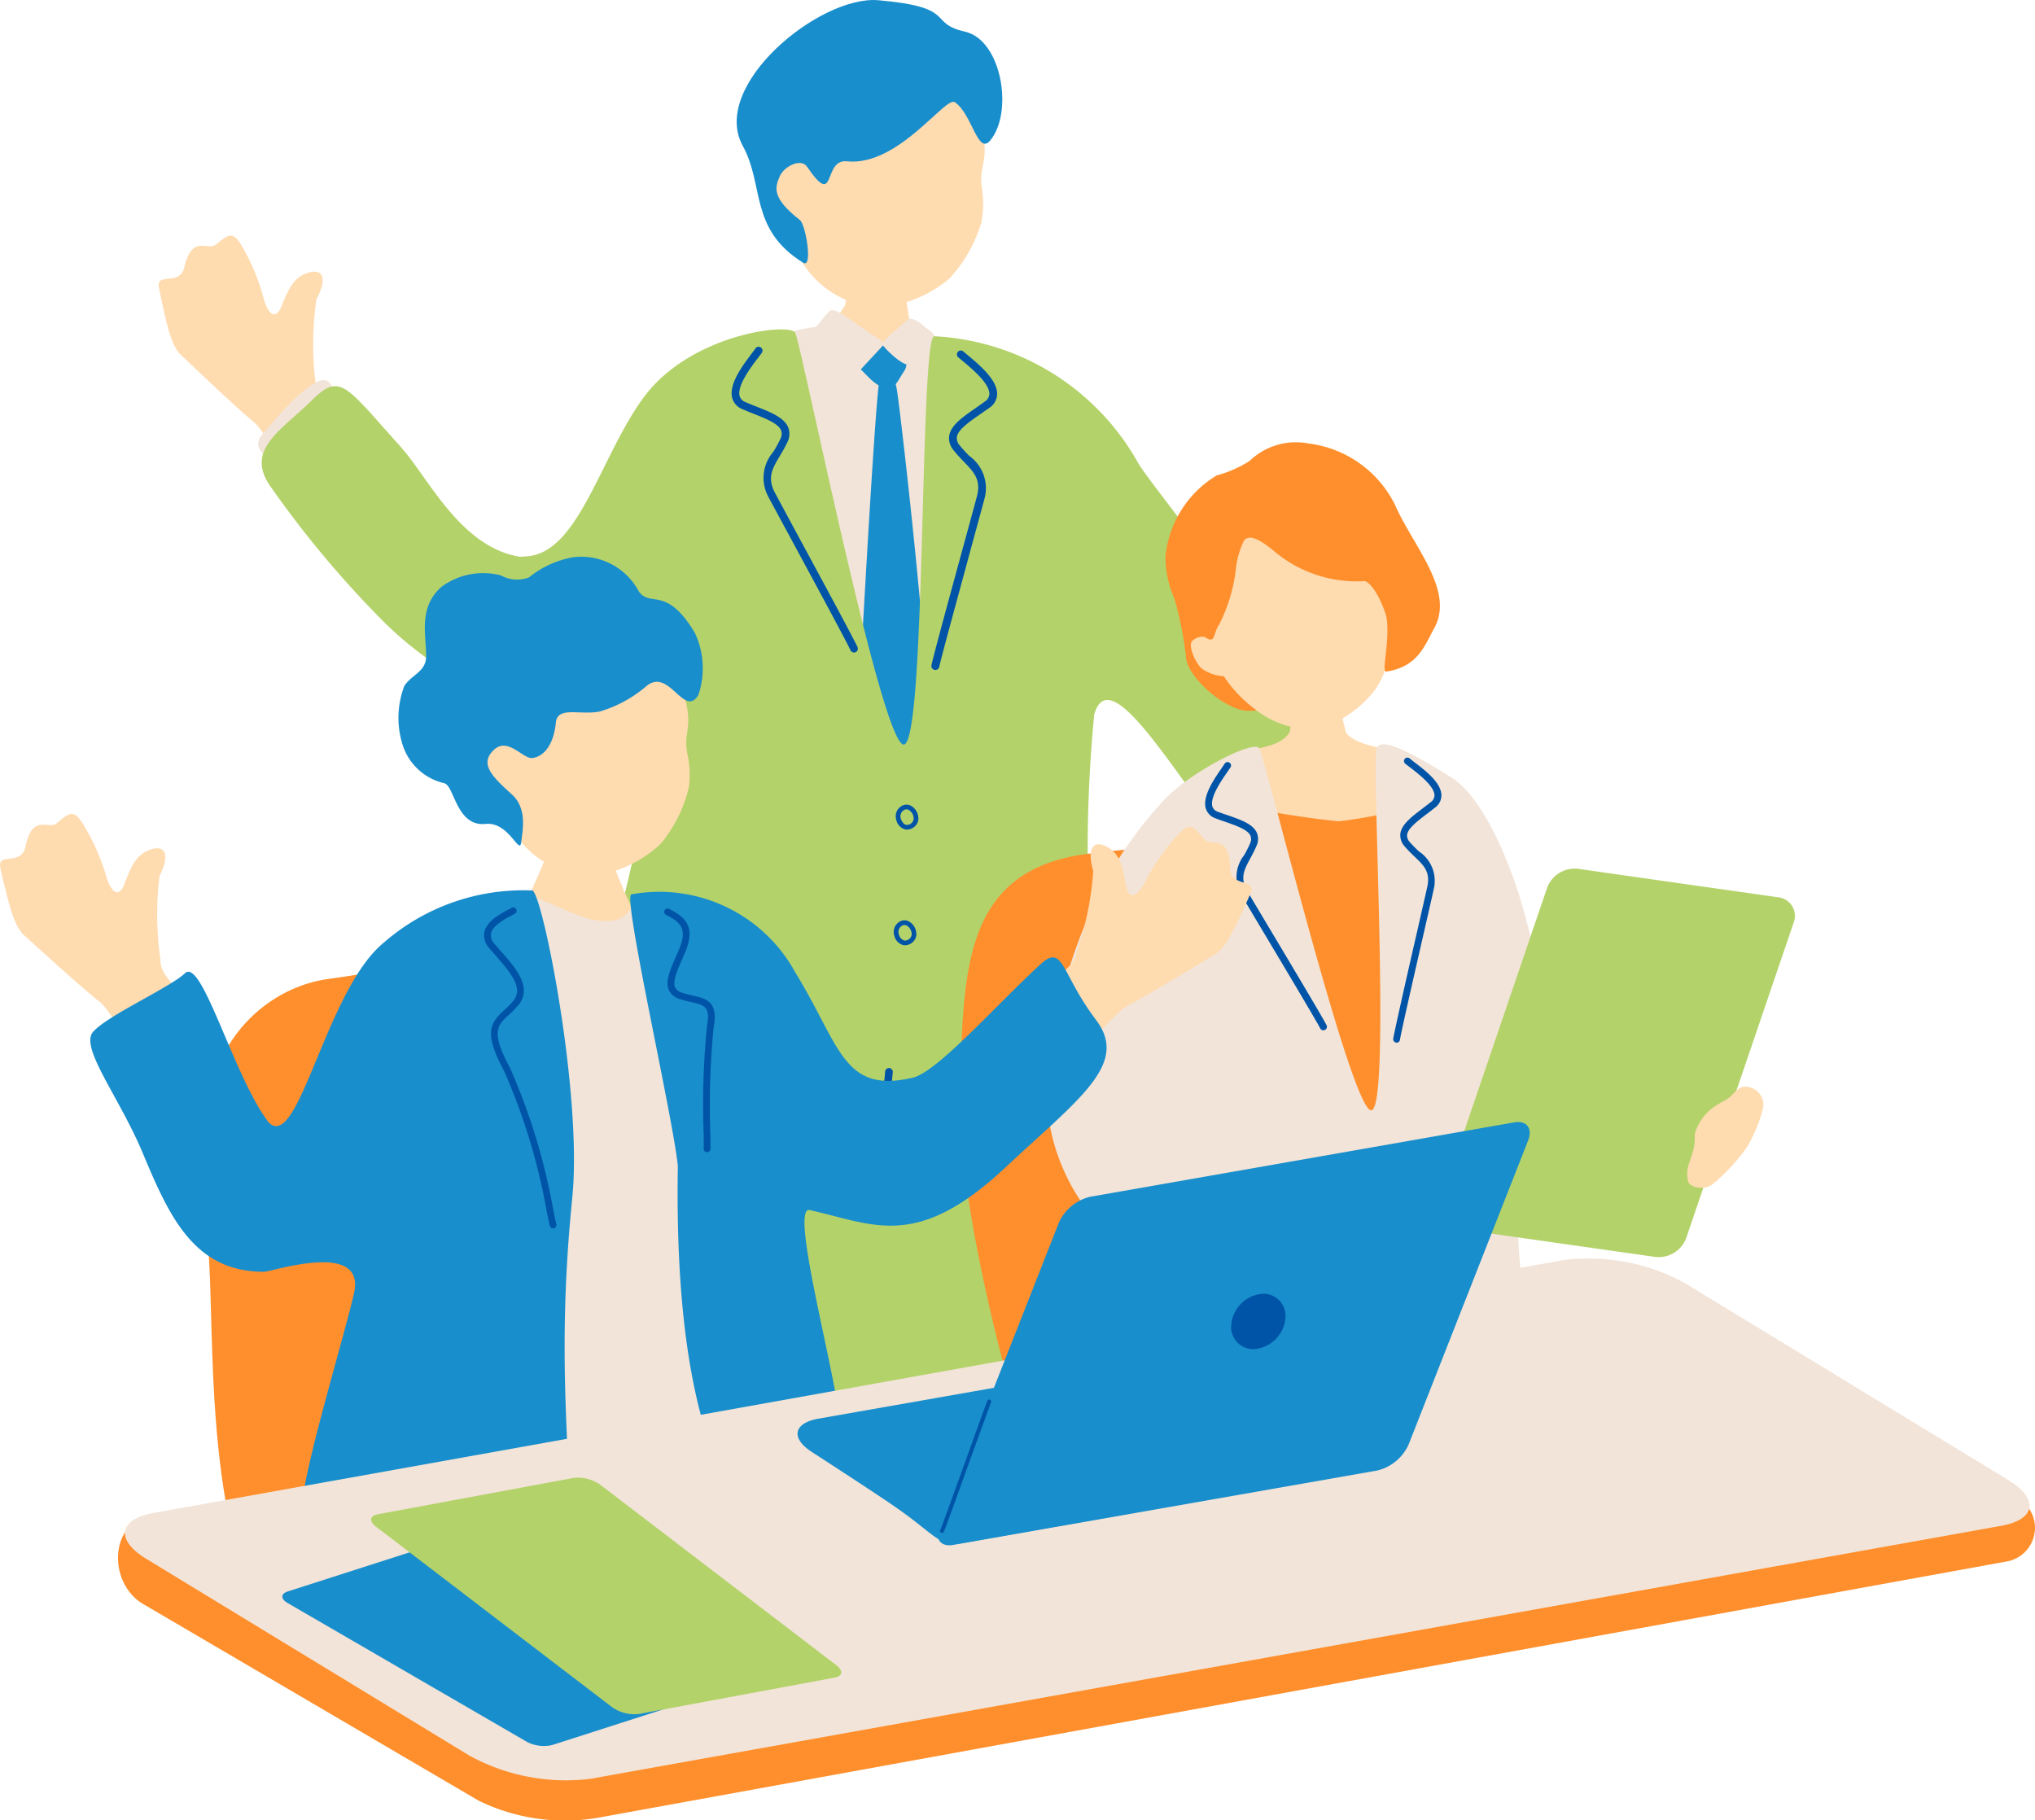
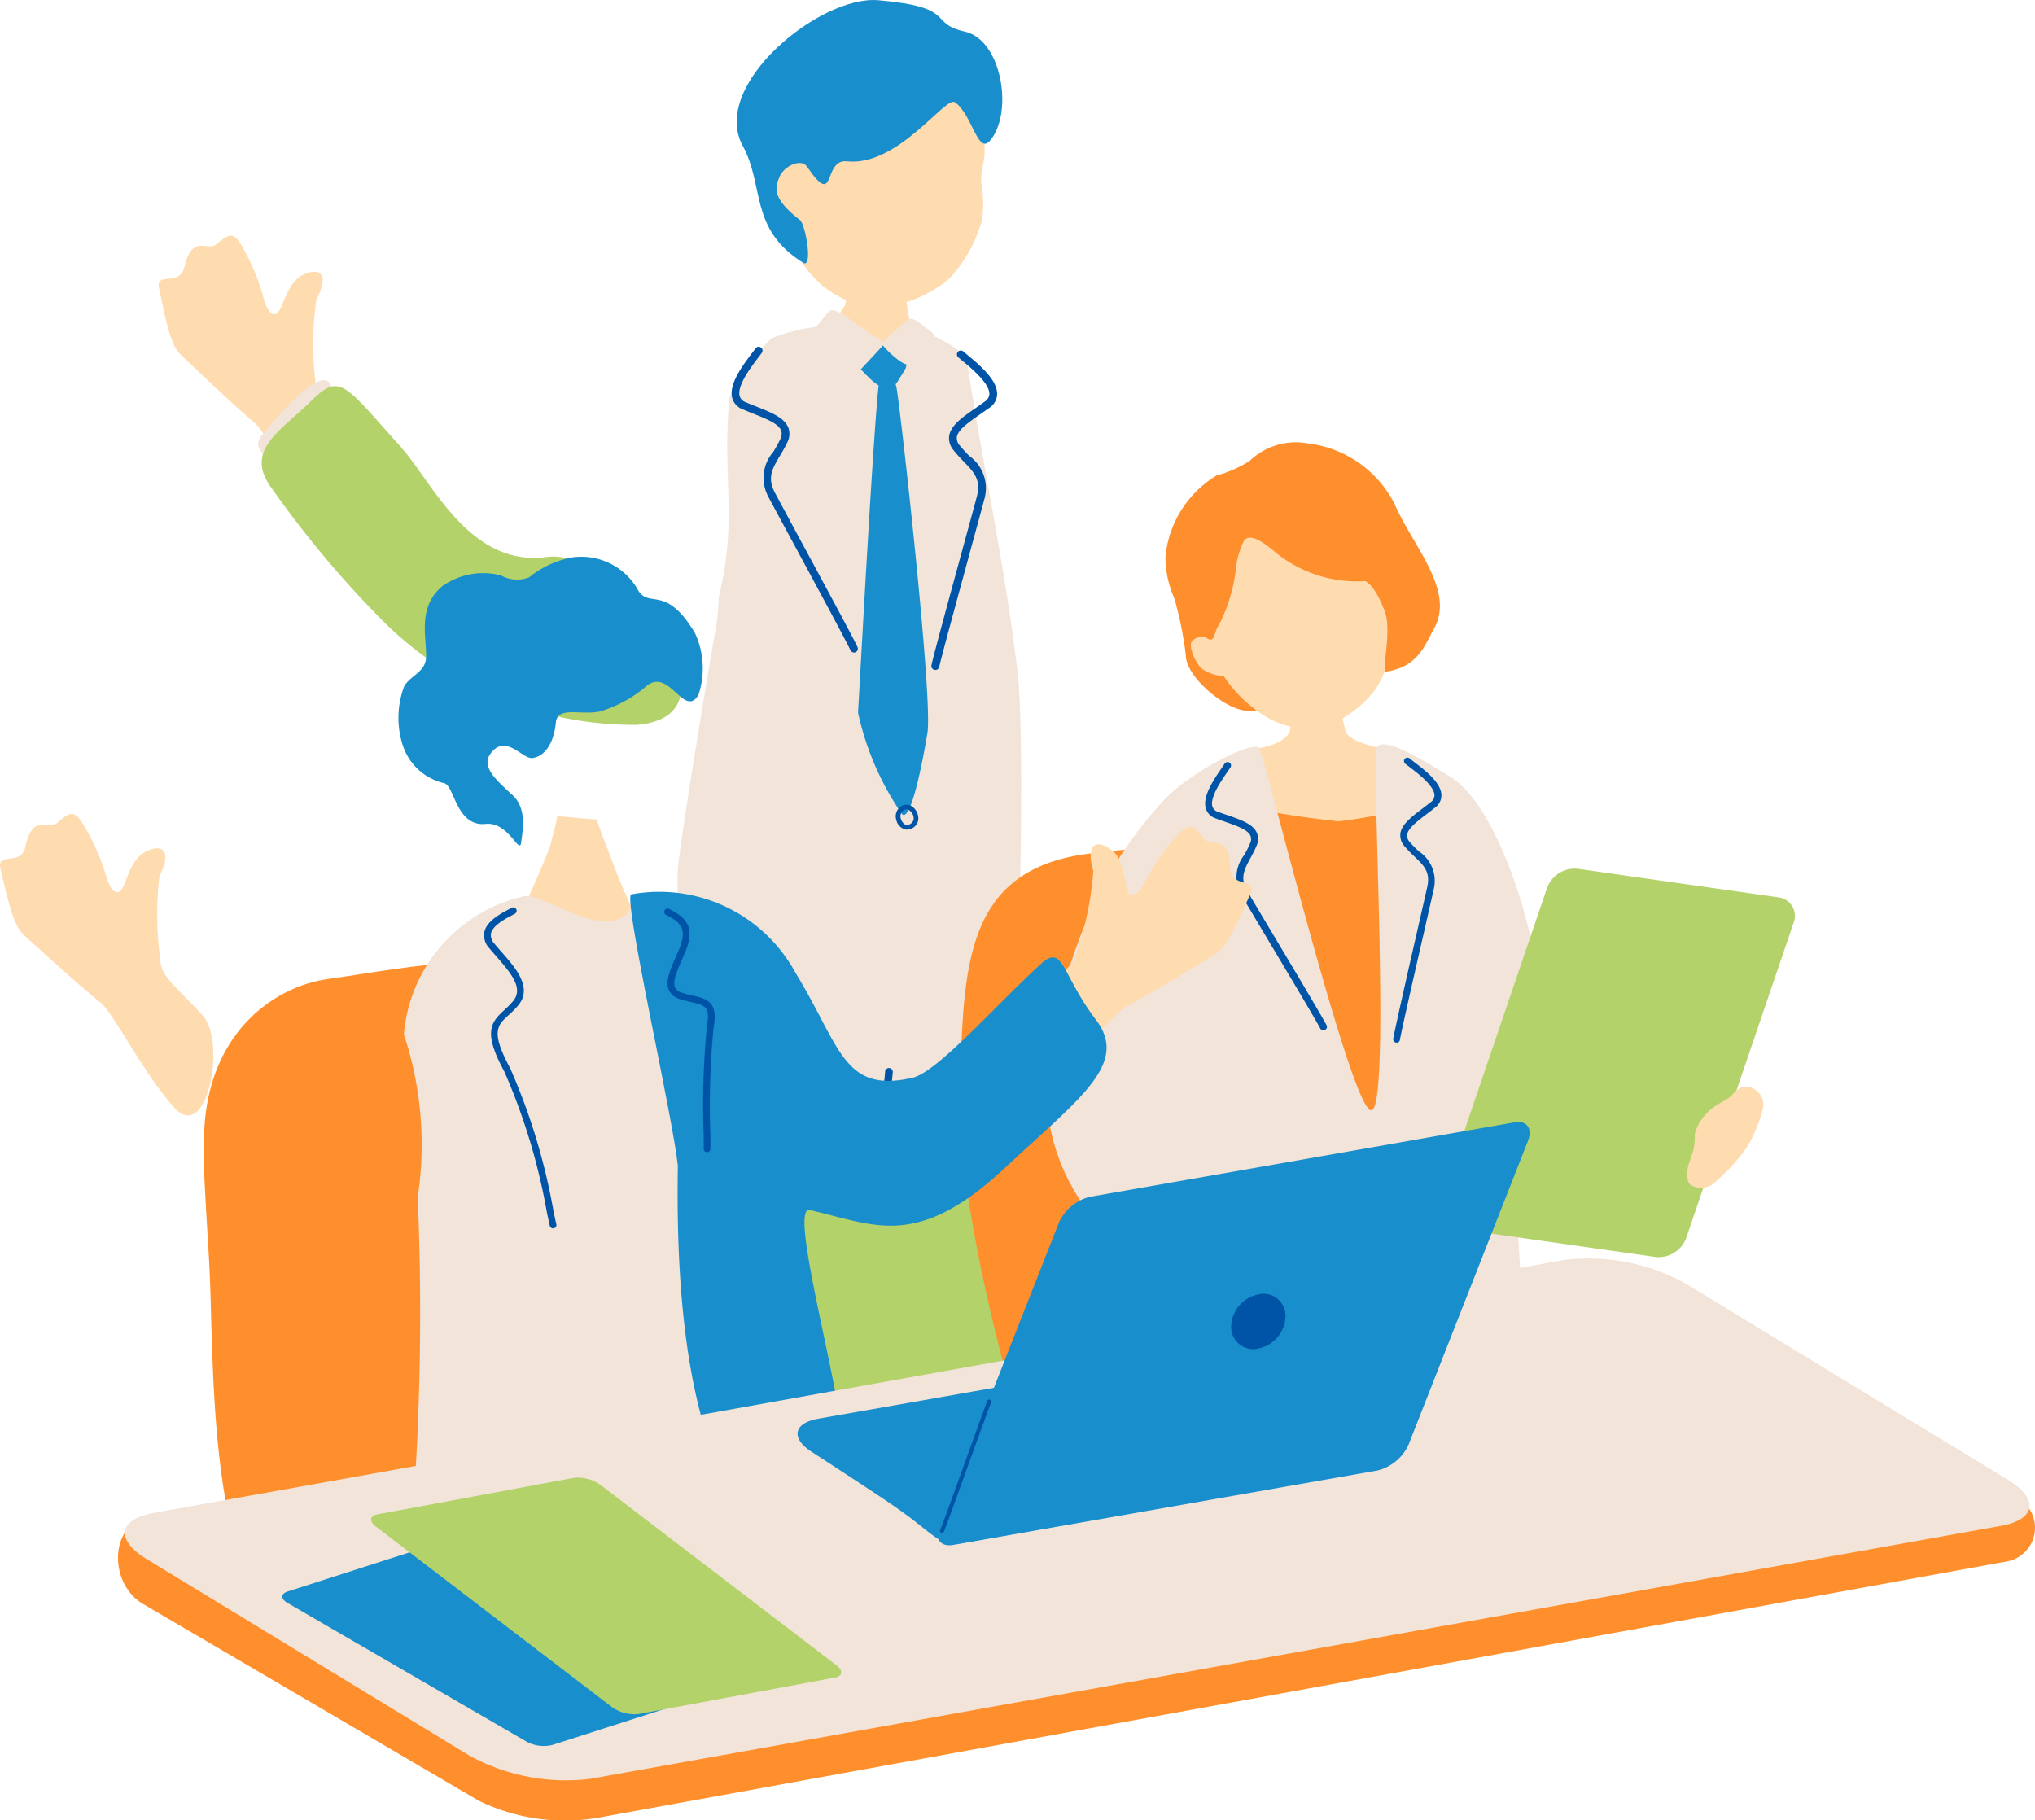
<svg xmlns="http://www.w3.org/2000/svg" width="63.036" height="56.382" viewBox="0 0 63.036 56.382">
  <defs>
    <clipPath id="a">
      <rect width="63.036" height="56.382" fill="none" />
    </clipPath>
  </defs>
  <g clip-path="url(#a)">
    <path d="M30.449,45.979c3.007.578,7.15,1.228,8.949.8,1.919-.459,1.767,1.123,1.952,2.552.137,1.053.259,2.737.349,5.882a44.732,44.732,0,0,1,.007,6.154c-.2,1.639-3.763,1.793-5.5,1.739-5.144-.163-9.56.385-9.6-1.577s.108-4.035.085-6.177a25.908,25.908,0,0,1,1.181-7.1c.306-.807,1.207-2.536,2.573-2.273" transform="translate(-8.337 -14.4)" fill="#b4d26a" />
    <path d="M39.1,11.187c-.106,0-1.5.06-1.632.045a10.339,10.339,0,0,1-.19,1.731c-.37.59-1.476,1.964-1.822,2.556-.295.5,1.36,1.32,2.074,1.314,2.69-.023,3.724.154,3.389-.921A13.99,13.99,0,0,0,39.358,13.8a9.649,9.649,0,0,1-.259-2.611" transform="translate(-11.1 -3.505)" fill="#ffdbb0" />
    <path d="M12.314,19.7c-1-1.213-1.767-2.933-2.206-3.29S8.556,15,7.845,14.324c-.289-.276-.432-.873-.675-2.067-.108-.527.638-.03.783-.646.244-1.036.721-.494.974-.7.437-.349.552-.458.9.206a6.472,6.472,0,0,1,.584,1.46c.087.333.328.8.564.216s.4-.888.825-1.014.609.152.246.823a9.719,9.719,0,0,0-.03,2.571c-.024.52.553.911,1.264,1.75s.032,3.989-.97,2.775" transform="translate(-2.244 -3.333)" fill="#ffdbb0" />
    <path d="M13.851,17.231c.4.505,1.157,1.472.431,2.09s-1.559,1.376-1.861.836-1.049-.832-.671-1.289,1.736-2.095,2.1-1.637" transform="translate(-3.649 -5.375)" fill="#f2e4d8" />
    <path d="M16.127,19.326c.951,1.049,2.11,3.719,4.511,3.39,2.247-.308,6.313,4.924,2.777,5.2a11.017,11.017,0,0,1-7.936-3.3,31.739,31.739,0,0,1-3.37-4.039c-.865-1.171.3-1.775,1.222-2.688s1.046-.5,2.8,1.434" transform="translate(-3.699 -5.462)" fill="#b4d26a" />
    <path d="M35.473,8.6a2.957,2.957,0,0,0,2.488,1.665,3.8,3.8,0,0,0,2.227-.9,4.416,4.416,0,0,0,.983-1.735,3.077,3.077,0,0,0,.014-1.064c-.13-.841.4-.851-.22-2.534-.187-.511-.383-1.624-2.574-1.656C36.464,2.346,32.424,4.99,35.473,8.6" transform="translate(-10.771 -0.744)" fill="#ffdbb0" />
    <path d="M40,3.172c.527.365.7,1.634,1.082,1.186.733-.862.37-3.119-.778-3.378-1.18-.268-.2-.757-2.681-.973-1.811-.157-5.225,2.639-4.2,4.512.678,1.239.194,2.573,1.868,3.619.312.2.082-1.193-.1-1.323-.888-.69-.764-1.015-.628-1.342s.666-.581.85-.31c.918,1.343.474-.247,1.237-.166,1.6.172,3.085-2.076,3.349-1.824" transform="translate(-10.415 0)" fill="#198ecc" />
    <path d="M39.529,15.73c-.071-.308-1.566-1.132-1.8-.86a1.078,1.078,0,0,1-1.129.3c-.45-.226-.783-.417-.943-.507a5.735,5.735,0,0,0-2.184.4,6.93,6.93,0,0,0-1.3,1.839c-.238,2.539.27,3.665-.329,6.172a7.315,7.315,0,0,1-.141,1.239c-.114.634-1,5.944-1.115,7.069-.164,1.55.633,7.084,1.3,7.113s5.362.784,6.094.771,2.959.2,2.987-.119c.021-.249.436-11.192.126-13.778-.426-3.489-1.076-6.349-1.569-9.64" transform="translate(-9.578 -4.583)" fill="#f2e4d8" />
    <path d="M39.15,15.628c.275-.079.282-.161.6-.01s.608.431.387.755-.254.554-.6.5c-.285-.042-.562-.4-.734-.558s-.034-.559.349-.69" transform="translate(-12.136 -4.868)" fill="#198ecc" />
    <path d="M36.587,14.663c.158-.133.473-.591.575-.65s.3.039.522.2.5.336.672.468c.2.145.555.292.433.422-.2.214-.551.592-.687.739-.083.091-.566-.22-.887-.449s-.835-.392-.628-.734" transform="translate(-11.451 -4.386)" fill="#f2e4d8" />
    <path d="M41.019,14.552c-.1-.1-.349-.233-.452-.128s-.493.422-.616.555-.19.154-.107.253c.224.267.675.645.781.55.18-.16.413-.344.543-.489s.232-.239.244-.372c.01-.111-.227-.214-.392-.369" transform="translate(-12.475 -4.508)" fill="#f2e4d8" />
    <path d="M39.375,16.968c-.164.993-.623,9.688-.667,10.358a8.87,8.87,0,0,0,1.359,3.139c.271.291.639-1.586.791-2.51.175-1.079-.842-10.076-.952-10.666s-.454-.687-.531-.321" transform="translate(-12.13 -5.25)" fill="#198ecc" />
-     <path d="M40.35,37.771c-.354-1.521.472-4.332.424-4.942a43.36,43.36,0,0,1,.164-6.043c.789-2.722,5.4,8.018,7.157,5.551,2.55-3.584-5.225-12.252-5.832-13.4a7.673,7.673,0,0,0-6.283-3.865c-.454.094-.247,12.629-.942,12.649s-3.18-12.455-3.366-12.762-3.206.034-4.665,1.974c-1.361,1.81-2.03,4.9-3.687,4.959-2.131.075.178,4.824,2.37,5.3,1.516.328,1.371,2.022,1.243,2.752-.251,1.448-1.372,5.416-1.751,8.783-.231,2.06,5.516,1.953,8,2.335,1.743.268,1.6-2.674,2.043-2.9.277-.141.441,2.365,1.231,2.44,2.811.267,4.933,1.622,3.9-2.825" transform="translate(-7.043 -4.656)" fill="#b4d26a" />
    <path d="M34.185,51.6c-.144-.006-.312-.022-.513-.049-.17-.022-.438-.045-.77-.075-.746-.065-1.872-.165-2.906-.345-.159-.028-.32-.055-.482-.082-1.447-.242-2.943-.492-3.2-1.377a.119.119,0,0,1,.229-.067c.218.741,1.7.989,3.013,1.208l.484.082c1.024.179,2.144.278,2.886.343.337.03.61.054.781.076.961.127,1.06,0,1.26-.252l.076-.094a9.328,9.328,0,0,0,.619-2.686.119.119,0,0,1,.135-.1.12.12,0,0,1,.1.136,9.538,9.538,0,0,1-.672,2.8l-.072.089c-.21.264-.363.414-.967.389" transform="translate(-8.243 -15.096)" fill="#0054a7" />
    <path d="M44.962,52.124a12.038,12.038,0,0,1-1.531-.229c-.244-.046-.483-.092-.7-.128-.794-.131-.81-.88-.821-1.375,0-.092,0-.177-.01-.251a.12.12,0,1,1,.238-.021c.008.078.009.169.011.266.013.593.067,1.053.621,1.145.22.036.461.082.707.128a7.779,7.779,0,0,0,1.754.22.12.12,0,0,1,.132.106.119.119,0,0,1-.106.132,1.9,1.9,0,0,1-.293.007" transform="translate(-13.13 -15.672)" fill="#0054a7" />
    <path d="M36.784,25.113a.121.121,0,0,1-.1-.07c-.118-.261-1.091-2.06-1.8-3.373-.363-.671-.662-1.224-.754-1.4a1.227,1.227,0,0,1,.165-1.371,4.208,4.208,0,0,0,.213-.387.341.341,0,0,0,.03-.274c-.084-.213-.464-.364-.866-.523-.107-.043-.216-.087-.324-.133a.526.526,0,0,1-.326-.35c-.114-.43.325-1.01.615-1.395.041-.054.078-.1.106-.144a.121.121,0,0,1,.167-.027.119.119,0,0,1,.028.167c-.03.042-.068.092-.111.148-.231.3-.659.872-.575,1.189a.293.293,0,0,0,.189.192c.106.045.214.089.319.13.471.187.878.349,1,.658a.571.571,0,0,1-.035.463,4.438,4.438,0,0,1-.225.408c-.233.391-.4.673-.159,1.137.093.176.391.728.753,1.4.712,1.317,1.687,3.12,1.809,3.389a.12.12,0,0,1-.06.159.114.114,0,0,1-.056.01" transform="translate(-10.341 -4.902)" fill="#0054a7" />
    <path d="M42.182,25.7a.121.121,0,0,0,.084-.091c.056-.281.6-2.254.989-3.695.2-.735.367-1.341.417-1.535a1.227,1.227,0,0,0-.472-1.3,4.3,4.3,0,0,1-.3-.328.339.339,0,0,1-.09-.26c.034-.227.369-.46.724-.707.095-.066.191-.133.286-.2a.523.523,0,0,0,.238-.415c.014-.444-.545-.91-.915-1.219-.052-.043-.1-.082-.137-.115a.12.12,0,0,0-.158.18l.141.119c.293.244.839.7.829,1.027a.294.294,0,0,1-.141.229c-.093.069-.188.135-.281.2-.416.289-.775.539-.824.868a.569.569,0,0,0,.139.444,4.575,4.575,0,0,0,.31.346c.317.328.544.564.413,1.071-.05.193-.216.8-.416,1.531-.395,1.445-.936,3.422-.994,3.711a.12.12,0,0,0,.093.141.117.117,0,0,0,.058,0" transform="translate(-13.171 -4.952)" fill="#0054a7" />
    <path d="M40.737,37.075h-.01a.386.386,0,0,1-.3-.3.366.366,0,0,1,.137-.413.3.3,0,0,1,.292-.038.449.449,0,0,1,.25.354.33.33,0,0,1-.085.277.358.358,0,0,1-.283.119m-.089-.593a.222.222,0,0,0-.082.255c.032.111.114.189.172.193a.207.207,0,0,0,.174-.071.188.188,0,0,0,.051-.154.314.314,0,0,0-.163-.244.152.152,0,0,0-.152.021" transform="translate(-12.663 -11.376)" fill="#0054a7" />
-     <path d="M40.647,42.293h-.01a.386.386,0,0,1-.3-.3.366.366,0,0,1,.137-.413.294.294,0,0,1,.292-.038.449.449,0,0,1,.25.354.33.33,0,0,1-.085.277.358.358,0,0,1-.283.119m-.089-.593a.221.221,0,0,0-.081.255.255.255,0,0,0,.171.193.207.207,0,0,0,.174-.071.188.188,0,0,0,.051-.154.314.314,0,0,0-.163-.244.152.152,0,0,0-.152.021" transform="translate(-12.635 -13.011)" fill="#0054a7" />
    <path d="M54.959,39.826c-2.148-1.27-2.47-2.059-7.666-1.416-3.955.489-3.855,3.694-4,7.21s1.685,10.152,2.271,11.617,1.6,4.227,3.8,5.253,3.632.317,6.561.463a17.658,17.658,0,0,0,8.161-1.875c2.05-1.025,4.013-2.549.2-6.5s-6.523-4.344-6.338-7.153S56.717,41,54.959,39.826" transform="translate(-13.564 -11.965)" fill="#ff8f2c" />
    <path d="M58.656,30.673c-.094,0-1.327.088-1.445.077a9.221,9.221,0,0,1-.128,1.538c-.314.532-1.168.446-1.566.719a1.814,1.814,0,0,0-.845,1.381c.007.685.061,3.206.089,3.437.185,1.541,3.023,1.541,3.656,1.52,2.383-.082,4.046-.8,4.107-3.06a5.6,5.6,0,0,0-1.967-3.259c-.3-.246-1.36-.266-1.722-.7a4.331,4.331,0,0,1-.179-1.651" transform="translate(-17.132 -9.612)" fill="#ffdbb0" />
    <path d="M55.031,36.281a30.473,30.473,0,0,0,3.287.531,14.111,14.111,0,0,0,2.03-.387c.842-.164,1.113.8,1.134,2.032s-.267,4.97-.185,6.366,3.13,10.185,1.322,10.205-8.807,1.261-8.827-.525.192-17.874,1.239-18.223" transform="translate(-16.857 -11.369)" fill="#ff8f2c" />
    <path d="M62.386,53.658a40.282,40.282,0,0,1-.556-4.979c-.351-2.467,4.838-.817,4.7-2.553-.183-2.259-3.776-2.993-4.054-5.159-.32-2.495-1.464-5.545-2.679-6.342-.906-.562-2.157-1.323-2.338-.943s.448,11.191-.17,11.236S53.992,33.962,53.815,33.7s-2.159.747-2.957,1.617a12.634,12.634,0,0,0-1.982,2.835,16.406,16.406,0,0,0-1.467,4.574,6.274,6.274,0,0,0,1.248,5.5c1.587,1.587.491,3.842.28,6.85-.129,1.84,4.978,1.53,7.2,1.776,1.561.174,1.107-7.082,1.493-7.3.24-.135.7,6.73,1.4,6.767,2.51.132,4.447,1.257,3.36-2.659" transform="translate(-14.811 -10.523)" fill="#f2e4d8" />
    <path d="M56.706,66.189c-.128,0-.278-.008-.457-.024-.152-.014-.391-.024-.689-.038-.665-.03-1.671-.076-2.6-.2l-.432-.054c-1.295-.161-2.635-.328-2.9-1.1a.106.106,0,1,1,.2-.069c.222.65,1.552.816,2.725.961.146.018.291.036.433.055.917.121,1.918.166,2.579.2.3.014.544.025.7.038.859.077.943-.039,1.111-.271l.064-.087a8.25,8.25,0,0,0,.45-2.411.107.107,0,1,1,.212.022,8.461,8.461,0,0,1-.492,2.519l-.061.082c-.176.243-.306.382-.845.382" transform="translate(-15.551 -19.77)" fill="#0054a7" />
    <path d="M66.284,66.415a10.78,10.78,0,0,1-1.371-.146c-.218-.032-.433-.064-.628-.087-.711-.087-.753-.753-.781-1.193,0-.082-.01-.157-.019-.223a.107.107,0,0,1,.211-.027c.009.07.014.15.02.237.034.527.1.935.595.995.2.024.413.056.633.088a6.991,6.991,0,0,0,1.568.13.107.107,0,0,1,.032.211,1.725,1.725,0,0,1-.26.016" transform="translate(-19.894 -20.258)" fill="#0054a7" />
    <path d="M58.023,42.692a.107.107,0,0,1-.093-.058c-.115-.227-1.048-1.791-1.729-2.932-.347-.583-.634-1.063-.723-1.217a1.092,1.092,0,0,1,.1-1.225c.06-.112.123-.227.175-.352a.3.3,0,0,0,.015-.245c-.082-.186-.426-.306-.788-.433-.1-.034-.2-.068-.293-.105a.466.466,0,0,1-.3-.3c-.117-.378.251-.91.494-1.263.035-.05.065-.095.089-.132a.108.108,0,0,1,.148-.031.106.106,0,0,1,.031.148c-.025.038-.057.084-.093.136-.193.279-.553.8-.466,1.079a.263.263,0,0,0,.175.163c.1.036.193.07.288.1.426.149.793.277.913.548a.5.5,0,0,1-.014.413c-.056.135-.122.255-.184.371-.193.356-.332.614-.1,1.018.089.153.374.632.722,1.214.683,1.144,1.617,2.711,1.736,2.945a.106.106,0,0,1-.047.143.109.109,0,0,1-.05.012" transform="translate(-17.034 -10.775)" fill="#0054a7" />
    <path d="M62.988,43.008a.106.106,0,0,0,.071-.084c.04-.251.445-2.026.742-3.322.151-.662.276-1.206.313-1.38a1.092,1.092,0,0,0-.468-1.136c-.092-.088-.187-.179-.275-.281a.3.3,0,0,1-.09-.228c.021-.2.311-.423.617-.655.082-.062.165-.126.246-.191a.468.468,0,0,0,.2-.378c0-.4-.519-.788-.86-1.048l-.126-.1a.106.106,0,0,0-.134.165c.036.029.08.062.13.1.27.206.772.59.776.882a.264.264,0,0,1-.117.209c-.08.064-.162.126-.242.187-.359.273-.669.508-.7.8a.507.507,0,0,0,.14.389,3.96,3.96,0,0,0,.29.3c.293.279.505.481.407.937-.037.173-.162.717-.312,1.377-.3,1.3-.7,3.077-.744,3.336a.106.106,0,0,0,.089.122.1.1,0,0,0,.051,0" transform="translate(-19.695 -10.712)" fill="#0054a7" />
    <path d="M72.569,50.633a.911.911,0,0,1-.95.584l-6.2-.883a.579.579,0,0,1-.483-.788l3.327-9.77a.912.912,0,0,1,.951-.584l6.2.883a.579.579,0,0,1,.483.788Z" transform="translate(-20.338 -12.279)" fill="#b4d26a" />
    <path d="M77.438,49.35c.09-.074.259-.314.43-.321a.563.563,0,0,1,.6.664,4.638,4.638,0,0,1-.505,1.216A5.93,5.93,0,0,1,76.9,52.052c-.257.19-.718.109-.759-.113-.067-.367.027-.488.159-.918a1.674,1.674,0,0,0,.05-.518,1.538,1.538,0,0,1,.5-.774c.324-.253.4-.225.588-.38" transform="translate(-23.855 -15.364)" fill="#ffdbb0" />
    <path d="M52.916,26.525a11.361,11.361,0,0,1,.4,1.93c0,.634,1.213,1.682,1.9,1.7.834.017,1.172-.289,2.164-.951s-1.186-2.261-1.82-2.743c-.669-.509-2.729-.8-2.647.069" transform="translate(-16.582 -8.138)" fill="#ff8f2c" />
    <path d="M54.321,26.671c-.452-1.874-.236-4.254,2.088-4.665s3.464,1.877,3.683,3.792c.089-.127.457-.218.512.093a1.078,1.078,0,0,1-.14.669,1.267,1.267,0,0,1-.566.423,2.76,2.76,0,0,1-.468,1.266A3.43,3.43,0,0,1,57.62,29.47a2.848,2.848,0,0,1-1.918-.627,4.021,4.021,0,0,1-.956-1.014,1.343,1.343,0,0,1-.658-.217c-.222-.172-.446-.713-.333-.863a.451.451,0,0,1,.566-.078" transform="translate(-16.836 -6.881)" fill="#ffdbb0" />
    <path d="M55.176,20.541A2.064,2.064,0,0,1,57,19.992a3.466,3.466,0,0,1,2.679,1.883c.564,1.3,1.879,2.675,1.218,3.851-.281.5-.488,1.186-1.48,1.333-.161.024.119-.928.009-1.664-.026-.174-.331-.992-.662-1.139a3.97,3.97,0,0,1-2.863-.963c-.384-.308-.71-.5-.886-.3a2.6,2.6,0,0,0-.262.937,5.052,5.052,0,0,1-.519,1.684c-.21.293-.07.7-.58.257A3.145,3.145,0,0,1,52.577,23.5a3.306,3.306,0,0,1,1.589-2.518,3.676,3.676,0,0,0,1.011-.444" transform="translate(-16.476 -6.255)" fill="#ff8f2c" />
    <path d="M9.2,48.962c0-3.329,2.168-4.811,3.837-5.038,2.426-.331,6.247-1.224,8.492.441s2.745,5.621,2.424,8.054-.935,3.318-.641,5.314c.321,2.177,8.3,3.314,7.26,5.491-.358.747.461,2.332-5.624,3.2-4.94.7-7.541,2.492-13.124-1.985-2.582-2.071-2.3-9.009-2.463-11.762S9.2,50.114,9.2,48.962" transform="translate(-2.882 -13.596)" fill="#ff8f2c" />
    <path d="M46.277,45.584c1.244-.977,2.365-2.5,2.874-2.759s1.827-1.054,2.671-1.568c.343-.209.611-.765,1.106-1.885.219-.5-.62-.167-.63-.8-.019-1.071-.6-.64-.808-.893-.355-.437-.444-.569-.932.009A6.51,6.51,0,0,0,49.67,39c-.156.308-.493.715-.6.091s-.2-.959-.593-1.173-.631.019-.417.757a9.786,9.786,0,0,1-.523,2.532c-.087.516-.739.777-1.617,1.448s-.886,3.912.358,2.935" transform="translate(-14.195 -11.688)" fill="#ffdbb0" />
    <path d="M24.189,36.82c.08,0,1.125.111,1.224.1.035.181.484,1.3.564,1.53a15.342,15.342,0,0,0,1.346,2.691c-1.186,1.025-4.473,1.4-5.224.422a24.633,24.633,0,0,0,1.868-3.811c.075-.316.218-.817.221-.937" transform="translate(-6.926 -11.538)" fill="#ffdbb0" />
    <path d="M25.964,40.565c-.984-.406-.307.8-1.77.614-.684-.086-1.86-.827-2.254-.75a4.8,4.8,0,0,0-3.722,4.279,10.874,10.874,0,0,1,.428,5.047,84.589,84.589,0,0,1-.111,9.2c-.3,1.27,2.049.814,2.823.8s6.417-.77,7.26-.835a1.264,1.264,0,0,0,1.2-1.068,17.135,17.135,0,0,0-.345-6.086c-.729-3.993-2.339-10.6-3.507-11.2" transform="translate(-5.707 -12.667)" fill="#f2e4d8" />
    <path d="M33.991,50.11c1.985.441,3.3,1.265,6.057-1.314,2.308-2.158,3.843-3.211,2.812-4.577-1.1-1.452-1-2.391-1.736-1.709-1.386,1.276-3.184,3.327-3.943,3.5-2.16.5-2.234-.974-3.631-3.253a4.8,4.8,0,0,0-5.082-2.427c-.285.03,1.294,6.921,1.439,8.42-.135,8.128,1.688,10.013,2.126,11.053a3.5,3.5,0,0,0,2.84,1.187c.333-.018.471-1.515,0-4.705-.273-1.851-1.473-6.307-.882-6.176" transform="translate(-8.91 -12.625)" fill="#198ecc" />
    <path d="M31.294,48.533a.1.1,0,0,0,.1-.1c0-.089,0-.233,0-.414a24.677,24.677,0,0,1,.1-3.356c.151-.8-.237-.886-.647-.98-.1-.023-.211-.048-.323-.085a.345.345,0,0,1-.225-.168c-.08-.177.056-.494.214-.861.032-.074.065-.151.1-.23.313-.756.054-1.064-.5-1.341a.1.1,0,0,0-.093.186c.485.242.657.455.4,1.075-.032.078-.065.154-.1.227-.185.429-.33.768-.213,1.029a.535.535,0,0,0,.349.28,3.351,3.351,0,0,0,.342.091c.413.095.6.138.489.738a24.685,24.685,0,0,0-.1,3.4c0,.18,0,.322,0,.411a.1.1,0,0,0,.1.1" transform="translate(-9.388 -12.843)" fill="#0054a7" />
    <path d="M5.373,45.794c-1.038-1.2-1.85-2.917-2.3-3.266s-1.6-1.387-2.33-2.054C.444,40.2.286,39.6.013,38.405c-.121-.529.642-.045.775-.669.222-1.051.715-.515.966-.724.433-.363.546-.474.915.187a6.547,6.547,0,0,1,.623,1.459c.095.334.349.8.573.205s.385-.9.809-1.042.617.139.266.825a9.828,9.828,0,0,0,.03,2.593c-.013.525.579.906,1.315,1.735s.125,4.021-.913,2.821" transform="translate(0 -11.507)" fill="#ffdbb0" />
-     <path d="M17.758,40.163a6.584,6.584,0,0,0-4.589,1.612c-1.813,1.478-2.641,6.521-3.575,5.569-1.079-1.419-2.039-5.034-2.573-4.632-.417.429-2.442,1.331-2.867,1.838-.408.485.82,2.017,1.544,3.75.82,1.96,1.59,3.676,3.75,3.676.264,0,3.167-.991,2.794.662-.306,1.353-1.451,5.071-1.618,6.544-.171,1.513-.807,2.326-.661,3.382.178,1.294,8.918,1.406,8.944-1.273.155-3.3-.458-6.105.095-11.6.324-3.216-.933-9.5-1.242-9.53" transform="translate(-1.276 -12.579)" fill="#198ecc" />
    <path d="M23.976,50.877l.025,0a.105.105,0,0,0,.076-.127c-.02-.078-.049-.219-.089-.409a19.22,19.22,0,0,0-1.342-4.423c-.608-1.128-.4-1.325-.041-1.65a3.027,3.027,0,0,0,.29-.294c.46-.551-.082-1.166-.517-1.659-.076-.086-.149-.17-.216-.251a.377.377,0,0,1-.11-.316c.05-.25.445-.459.68-.582l.061-.032a.1.1,0,0,0-.1-.184l-.06.032c-.286.15-.718.378-.788.726A.582.582,0,0,0,22,42.2c.069.083.144.168.221.256.5.57.834,1,.514,1.387a2.941,2.941,0,0,1-.271.275c-.426.391-.654.693,0,1.9a19.091,19.091,0,0,1,1.321,4.368c.041.193.071.337.09.416a.105.105,0,0,0,.1.079" transform="translate(-6.844 -12.828)" fill="#0054a7" />
-     <path d="M22.519,34.5a2.88,2.88,0,0,0,2.507,1.491A3.7,3.7,0,0,0,27.146,35a4.306,4.306,0,0,0,.867-1.738,3,3,0,0,0-.041-1.036c-.17-.812.342-.849-.345-2.453-.209-.487-.456-1.56-2.589-1.478-1.876.071-5.669,2.853-2.517,6.206" transform="translate(-6.678 -8.864)" fill="#ffdbb0" />
    <path d="M22.021,25.753a1.033,1.033,0,0,1-.871-.06,2.18,2.18,0,0,0-1.829.343c-.759.649-.474,1.563-.49,2.182-.012.459-.439.546-.672.893a2.77,2.77,0,0,0-.047,1.857,1.767,1.767,0,0,0,1.273,1.16c.326.065.373,1.359,1.292,1.263.718-.074,1.051.99,1.1.567.036-.332.2-1.035-.282-1.473-.6-.547-1.042-.954-.551-1.4.422-.379.892.288,1.165.266s.661-.284.742-1.105c.051-.512.766-.213,1.366-.339a3.928,3.928,0,0,0,1.438-.785c.707-.587,1.169,1.011,1.611.273a2.578,2.578,0,0,0-.108-1.918c-.891-1.493-1.379-.773-1.742-1.294a2.015,2.015,0,0,0-2.037-1.052,3,3,0,0,0-1.355.618" transform="translate(-5.632 -7.868)" fill="#198ecc" />
    <path d="M64.359,64.479a1.059,1.059,0,0,1-.549,1.828L20.339,74.216a6.093,6.093,0,0,1-3.84-.5L6.123,67.634c-1.138-.64-1.112-2.663.405-2.817l43.454-7.53a6.111,6.111,0,0,1,3.8.772Z" transform="translate(-1.668 -17.933)" fill="#ff8f2c" />
    <path d="M63.971,63.63c.965.588.865,1.228-.222,1.423l-43.7,7.837a6.222,6.222,0,0,1-3.73-.714l-10.017-6.1c-.965-.588-.865-1.228.222-1.423l43.7-7.838a6.22,6.22,0,0,1,3.73.715Z" transform="translate(-1.768 -17.785)" fill="#f2e4d8" />
    <path d="M21.1,75.738a1.129,1.129,0,0,1-.791-.1l-7.411-4.3c-.217-.125-.214-.285.006-.356l5.47-1.756a1.125,1.125,0,0,1,.791.1l7.412,4.3c.216.125.214.285-.006.355Z" transform="translate(-3.992 -21.682)" fill="#198ecc" />
    <path d="M25.033,73.985a1.206,1.206,0,0,1-.829-.214l-7.315-5.594c-.213-.163-.188-.333.055-.378l6.071-1.128a1.2,1.2,0,0,1,.829.214l7.316,5.594c.213.163.188.333-.055.378Z" transform="translate(-5.247 -20.889)" fill="#b4d26a" />
    <path d="M39.043,65.389c1.156.8,1.327,1.217,2.015,1.1l12.067-2.14a1.783,1.783,0,0,0,1.5-1.548c.077-1.34-.152-3.31-.917-3.175L36.623,62.63c-.766.135-.861.6-.212,1.023,0,0,1.986,1.285,2.633,1.736" transform="translate(-11.275 -18.682)" fill="#198ecc" />
    <path d="M42.351,63.157c-.148.377.043.63.426.564l13.148-2.307a1.433,1.433,0,0,0,.965-.807l3.7-9.413c.148-.377-.044-.631-.426-.564L47.018,52.936a1.432,1.432,0,0,0-.965.807Z" transform="translate(-13.256 -15.862)" fill="#198ecc" />
    <path d="M55.541,59.381a.683.683,0,0,0,.842.687,1.051,1.051,0,0,0,.842-.99.682.682,0,0,0-.841-.687,1.051,1.051,0,0,0-.843.989" transform="translate(-17.405 -18.294)" fill="#0054a7" />
    <path d="M42.47,67.275a.062.062,0,0,0,.056-.036c.048-.1.4-1.08.774-2.116.306-.849.6-1.651.689-1.894a.062.062,0,0,0-.036-.081.063.063,0,0,0-.08.036c-.094.244-.384,1.046-.69,1.9-.356.987-.724,2.008-.769,2.105a.061.061,0,0,0,.03.082.064.064,0,0,0,.027.006" transform="translate(-13.29 -19.788)" fill="#0054a7" />
  </g>
</svg>